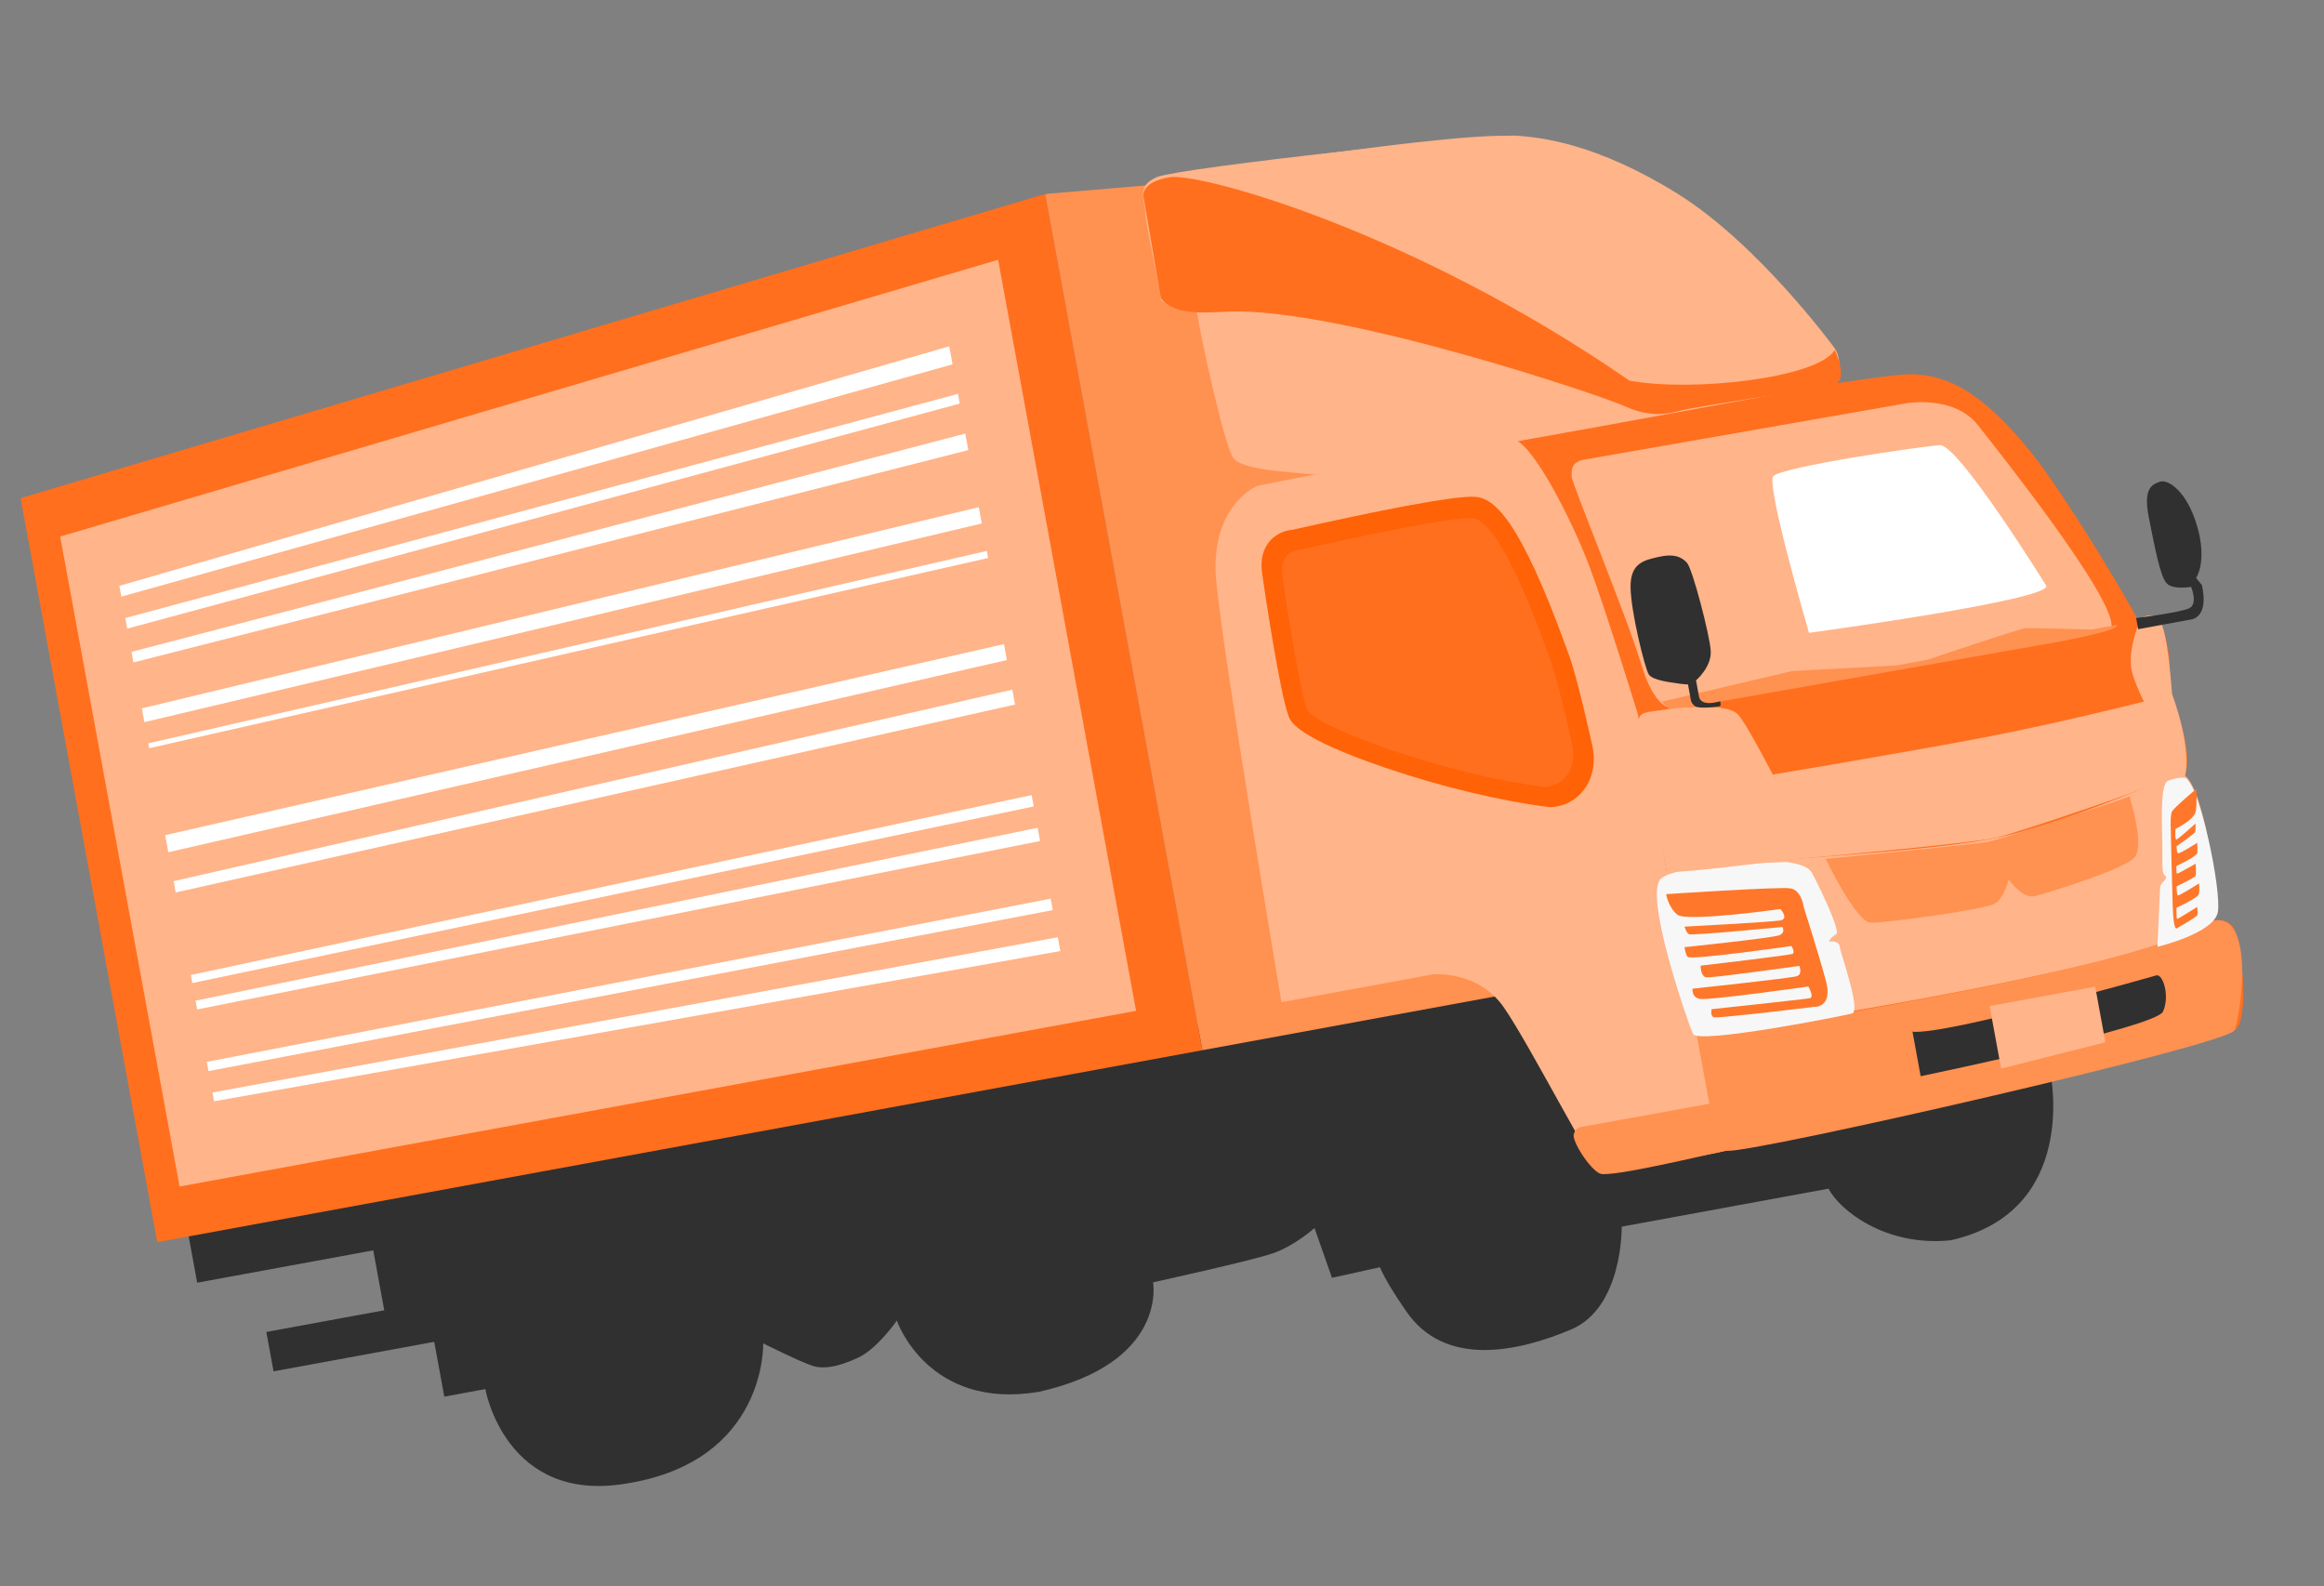
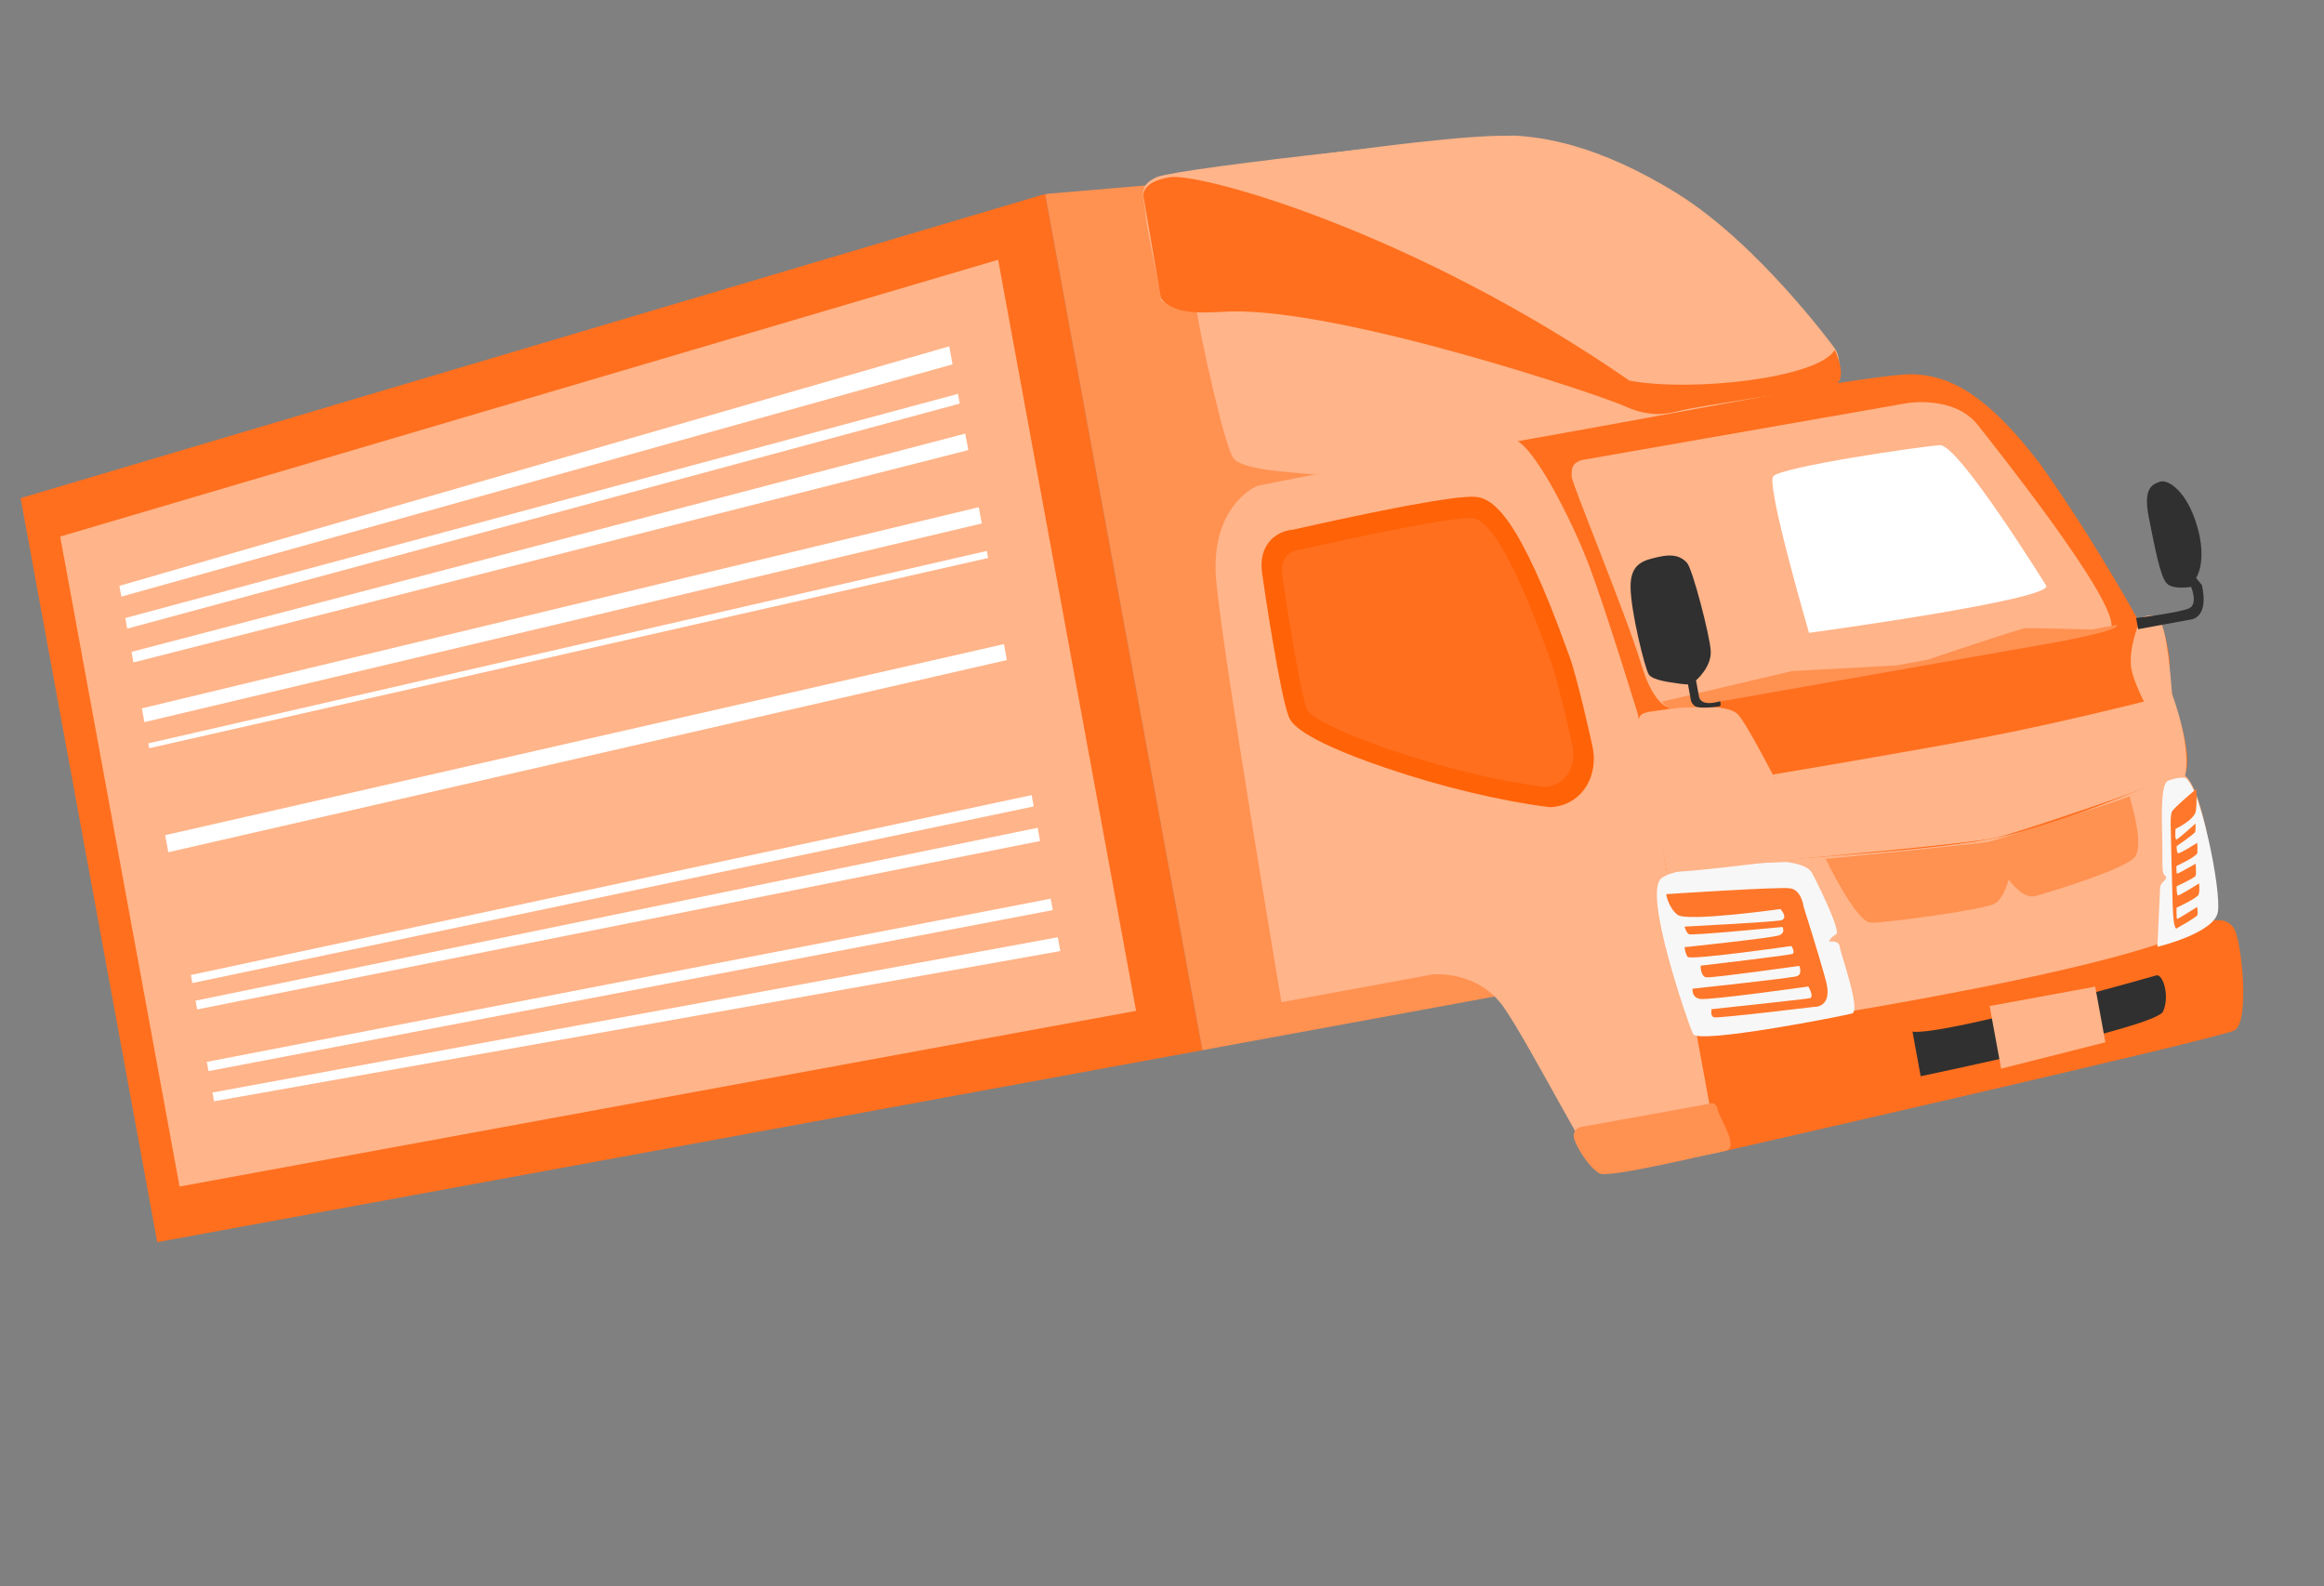
<svg xmlns="http://www.w3.org/2000/svg" fill="none" height="230" viewBox="0 0 337 230" width="337">
  <rect x="0" y="0" width="337" height="230" fill="#808080" stroke="none" />
  <clipPath id="a">
    <path d="m0 0h309.783v176.747h-309.783z" transform="matrix(-.984 .181 .181 .984 304.686 0)" />
  </clipPath>
  <g clip-path="url(#a)">
-     <path d="m297.338 155.703s4.194 19.94-14.46 24.136c-9.507.976-16.133-4.4-17.724-7.482l-29.993 5.508s.199 11.728-7.337 14.909-18.349 5.68-24.003-2.778c-3.143-4.557-3.71-6.249-3.71-6.249l-6.961 1.535-2.535-7.216s-2.861 2.56-5.993 3.648c-3.132 1.089-17.415 4.225-17.415 4.225s2.143 11.671-16.557 15.876c-16.155 2.71-20.6-10.33-20.6-10.33s-2.832 4.114-5.671 5.405c-2.838 1.292-4.821 1.656-6.445 1.184-1.625-.472-7.267-3.286-7.267-3.286s.576 17.088-19.84 20.324c-17.551 2.967-20.45-13.694-20.45-13.694l-5.95 1.093-1.459-7.946-23.299 4.279-1.049-5.711 17.101-3.141-1.596-8.691-25.531 4.69-1.87-10.181 157.71-28.966 1.635-6.546s37.853-3.126 38.058-2.013c.204 1.113 9.733 17.62 9.733 17.62l52.109-3.362 11.358 3.157z" fill="#303030" />
    <path d="m151.553 28.125 22.803 124.155-151.553 27.834-19.815-107.885z" fill="#ff6f1e" />
    <path d="m151.554 28.124 69.735-5.92 21.579 117.492-68.512 12.583" fill="#ff9151" />
    <path d="m144.739 37.666 20.002 108.907-138.703 25.474-17.31-94.247z" fill="#ffb489" />
    <path d="m219.222 63.665s52.246-9.596 58.137-9.404c4.617.174 10.046 1.982 18.428 12.944 7.891 11.052 14.407 22.965 14.407 22.965s2.5-1.638 2.957-.543c.457 1.095 1.81 5.695 1.388 7.56-.421 1.865 1.469 6.366 2.114 9.309.644 2.943.685 4.533.183 5.961 0 0 .364.123 1.448 2.795s2.516 13.698 2.516 13.698 1.07 3.63-.272 4.642c0 0 2.333-.813 3.446 1.088s2.298 13.548.029 14.73c-2.265 1.181-74.829 17.698-74.829 17.698l-1.525-1.379-28.428-102.068z" fill="#ff6f1e" />
    <path d="m286.836 61.669c2.345 3.001 19.903 24.956 19.355 29.234-1.497 1.202-34.809 6.393-34.809 6.393l-29.111 5.347s-2.336.1-4.219-6.147c-2.196-7.307-10.169-26.453-10.155-27.411s-.092-1.899 1.476-2.377l47.085-8.239s6.915-1.237 10.378 3.199z" fill="#ffb489" />
    <path d="m265.991 50.42s-10.973-15.016-22.729-22.331c-11.756-7.314-19.847-8.186-23.453-8.418-3.607-.231-47.935 4.54-52.017 5.984-2.966 1.343-1.911 2.775-1.682 5.414.228 2.639 2.186 11.206 2.176 11.85-.011.639-.135.662 1.383 1.277 1.513.616 2.958.859 2.958.859s.892-.701 1.053.876c.162 1.582 3.831 18.766 5.165 20.499 1.338 1.732 7.878 1.99 11.383 2.34s73.577-12.81 75.05-13.033 1.977-3.653.713-5.312z" fill="#ffb489" />
-     <path d="m324.002 149.413c.802-1.426 3.35-17.837-3.479-15.817-6.829 2.019-9.442 4.795-31.523 9.269-22.082 4.474-40.227 7.127-42.946 7.26s-1.202 5.573-.307 8.793.756 7.681 4.763 7.948 72.287-15.306 73.492-17.453z" fill="#ff9151" />
    <path d="m312.685 141.432s-30.483 8.708-35.357 8.163l1.185 6.456s34.096-7.075 35.137-9.363c1.042-2.287-.022-5.524-.965-5.256z" fill="#303030" />
    <path d="m303.819 143.061 1.482 8.07-15.12 3.822-1.668-9.081z" fill="#ffb489" />
    <path d="m234.54 108.232s-2.216-10.022-3.47-13.338c-1.255-3.316-8.146-22.699-13.166-22.818-5.019-.119-29.208 5.364-29.208 5.364s-3.738.059-3.198 4.133c.539 4.074 2.803 18.675 3.927 21.387 1.125 2.712 23.047 10.156 40.382 11.982 3.613-.302 5.472-3.486 4.733-6.711z" stroke="#303030" stroke-miterlimit="10" stroke-width=".02" />
    <path d="m182.503 70.407c-.739.136-7.029 3.33-6.157 13.632.871 10.302 9.47 61.282 9.47 61.282l21.932-4.028s6.499-.685 10.296 4.744c3.798 5.43 13.387 24.332 14.369 24.152l16.757-3.078-11.679-63.59s-4.463-14.586-6.963-21.272-8.512-18.591-11.312-18.59c-2.799.005-36.718 6.744-36.718 6.744z" fill="#ffb489" />
    <path d="m225.742 116.937c1.818-.334 3.352-1.386 4.315-2.965 1.007-1.649 1.314-3.774.846-5.831-.084-.38-2.125-9.687-3.317-12.948l-.26-.713c-7.044-19.593-10.804-22.344-13.557-22.447-1.477-.057-4.461.335-9.121 1.19-7.107 1.305-15.886 3.298-17.158 3.584-.136.011-.313.029-.519.067-2.158.396-4.493 2.256-3.96 6.194.287 2.101 2.604 17.666 3.871 20.842.299.748 1.207 3.034 13.904 7.381 8.077 2.766 16.766 4.854 23.837 5.732l.189.022.187-.015c.253-.018.499-.049.738-.093z" fill="#ff6207" />
    <path d="m228.012 108.081s-1.996-9.107-3.096-12.128c-1.101-3.021-7.175-20.667-11.457-20.826-4.277-.16-24.837 4.562-24.837 4.562s-3.187.015-2.682 3.716c.503 3.696 2.583 16.961 3.569 19.432.985 2.472 19.746 9.45 34.538 11.283 3.075-.237 4.627-3.103 3.965-6.033z" fill="#ff6f1e" />
    <path d="m316.837 112.458c-1.077-.824-16.506 7.053-28.59 9.273-12.083 2.219-45.46 3.648-46.569 4.531-1.109.889-2.491 1.737-.534 8.902 1.951 7.161 3.74 15.066 4.917 14.964 1.176-.107 63.678-9.057 74.469-16.53 1.666-1.627-.668-18.829-3.692-21.135z" fill="#ffb489" />
    <path d="m296.702 84.894s-12.711-20.496-15.388-20.342c-2.676.154-23.164 3.156-24.188 4.528-1.029 1.373 5.196 22.684 5.196 22.684s35.649-4.841 34.38-6.87z" fill="#fff" />
    <path d="m308.957 116.102s2.025 6.449.581 8.202c-1.448 1.754-12.701 5.185-14.474 5.634-1.774.449-3.783-2.404-3.783-2.404s-.637 2.603-1.964 3.464c-1.328.862-15.916 2.857-18.046 2.782-2.13-.074-6.532-9.234-6.532-9.234s22.022-2.167 23.565-2.474c1.542-.312 18.231-5.697 20.537-6.605l.117.639z" fill="#ff9151" />
    <path d="m258.892 124.984s3.117.227 3.861 1.587c.742 1.356 4.289 8.52 3.492 8.913-.796.394-1.044 1.057-1.044 1.057s1.46-.268 1.567.706c.103.974 3.157 9.331 1.784 9.711-1.368.38-22.372 4.494-23.056 2.966-.685-1.529-7.324-20.492-4.566-22.586 2.757-2.094 15.88-2.195 17.959-2.348z" fill="#f7f7f7" />
    <path d="m316.897 112.795s-2.116-.234-2.765.627c-.653.862-.712 3.72-.6 7.792s-.16 5.282.424 5.773c.584.492-.684.849-.723 1.721-.039.877-.385 8.579-.385 8.579s8.212-1.955 8.758-5.031c.55-3.077-2.506-18.116-4.712-19.455z" fill="#f7f7f7" />
    <path d="m266.052 50.756s.65 2.918-5.733 4.418-17.806 2.947-24.029.021c-6.222-2.921-44.837-23.97-50.823-25.632-5.992-1.666-15.273-4.862-17.618-3.571 0 0 45.715-7.555 52.761-6.12 7.046 1.439 25.209 3.589 45.438 30.885z" fill="#ffb489" />
    <path d="m266.052 50.756s2.445 4.918-.714 5.312c-3.16.39-19.566 2.952-21.359 3.4-1.787.447-4.406 1.228-8.304-.538s-40.973-14.146-57.197-13.771c-3.282.113-8.004.762-10.132-1.909-.204-1.241-2.541-14.82-2.541-14.82s-.388-2.058 3.864-2.735c4.251-.676 35.007 7.66 66.62 29.499 9.118 1.681 27.309-.357 29.763-4.44z" fill="#ff6f1e" />
    <path d="m306.954 90.617-3.59.659s-8.803-.228-9.599-.195c-.796.032-14.243 4.574-14.243 4.574l-4.531.832-15.159.821-18.897 4.45 1.33 1.224 55.987-9.874s9.436-1.7 8.702-2.492z" fill="#ff9151" />
    <path d="m310.889 101.73s-12.391 3.132-23.095 5.183c-10.705 2.052-30.721 5.396-30.721 5.396s5.216 10.573 3.376 12.261c0 0 25.078-2.243 28.75-3.051 3.673-.807 22.454-7.361 22.974-7.68.521-.319 1.859-12.177-1.289-12.108z" fill="#ffb489" />
    <path d="m240.443 103.031s9.775-1.615 11.656.645c1.882 2.259 7.901 14.387 8.208 14.873.308.485 3.384 5.296.148 6.024-3.106.271-18.653 2.365-18.769 1.735s-4.287-20.94-4.05-22.053 1.742-1.028 2.812-1.225z" fill="#ffb489" />
    <path d="m310.204 90.219s-1.804 4.31-1.04 7.207c.76 2.897 2.582 5.71 2.712 6.446.135.736-.477 10.27.303 9.97.777-.295 4.667-1.338 4.667-1.338s1.128-3.52-1.883-11.903c-.366-4.939-1.027-11.149-2.48-11.305-1.451-.152-2.075.201-2.28.918z" fill="#ffb489" />
    <path d="m247.62 160.091s1.198-.605 1.448.756 3.332 5.634 1.046 6.054c-2.287.42-16.581 3.911-18.108 3.269-1.439-.601-4.131-4.741-3.79-5.75.342-1.008.757-.97 2.266-1.229 1.509-.258 17.138-3.1 17.138-3.1z" fill="#ff9151" />
    <path d="m137.647 50.215-120.335 34.731.287 1.563 120.529-33.678z" fill="#fff" />
    <path d="m138.913 57.109-120.745 32.506.282 1.536 120.722-32.63z" fill="#fff" />
    <path d="m139.971 62.871-120.901 31.65.281 1.531 121.06-30.786z" fill="#fff" />
    <path d="m318.451 83.808s1.669-2.365.14-7.56c-1.528-5.195-4.304-6.791-5.381-6.403-1.077.388-2.493.843-1.599 5.271.894 4.428 1.642 8.502 2.585 9.474.943.977 3.532.501 3.532.501s1.046 2.489-.282 3.113c-1.323.628-7.69 1.412-7.69 1.412l.296 1.614 7.511-1.379s2.828-.03 1.736-5.02z" fill="#303030" />
    <path d="m249.422 101.682s-2.759.92-3.054-.684l-.431-2.345s2.318-1.956 2.13-4.346c-.183-2.391-2.627-11.748-3.419-12.672-.791-.924-1.984-1.371-4.075-.896s-4.155.839-4.126 4.38c.027 3.536 2.075 11.792 2.639 12.668.56.876 3.187 1.15 4.102 1.296.914.146 1.585.156 1.585.156l.419 2.281s.041.458.607.877 3.26.1 3.555.003.072-.717.072-.717z" fill="#303030" />
    <g fill="#fff">
      <path d="m141.93 73.539-121.356 29.172.367 2 121.424-28.808z" />
      <path d="m143.096 79.885-121.59 27.902.129.704 121.649-27.581z" />
      <path d="m145.579 93.394-121.626 27.704.454 2.474 121.597-27.866z" />
-       <path d="m146.792 100.002-121.615 27.765.301 1.641 121.71-27.249z" />
      <path d="m149.598 115.287-121.922 26.091.214 1.163 122.011-25.612z" />
      <path d="m150.469 120.027-122.11 25.07.234 1.274 122.229-24.426z" />
    </g>
    <path d="m261.56 131.571s-.277-2.516-1.974-2.765c-1.697-.244-17.979.845-17.979.845s.287 1.9 1.635 2.984c1.347 1.083 14.945-.825 14.945-.825s1.274 1.43-.042 1.658c-1.316.227-13.874.894-13.874.894s.243.887.653 1.101c.411.22 13.551-1.053 13.551-1.053s.484.828-.476 1.209c-.955.38-13.717 1.721-13.717 1.721s.06.873.438 1.403c.377.529 15.05-1.571 15.05-1.571s.621.955.126 1.151c-.496.195-13.29 1.699-13.29 1.699s-.028 1.578.828 1.692 13.477-1.662 13.477-1.662.535 1.209-.37 1.499c-.906.289-15.102 1.808-15.102 1.808s-.215 1.233 1.07 1.482c1.283.244 15.715-1.798 15.715-1.798s.901 1.546.217 1.695c-.686.145-14.249 1.595-14.249 1.595s-.234.998.349 1.177c.584.178 14.487-1.511 14.487-1.511s2.824.204 1.744-3.785c-1.079-3.99-3.202-10.64-3.202-10.64z" fill="#ff772a" />
    <path d="m314.801 120.729s-.155-2.419.15-3.036c.304-.617 3.542-3.298 3.542-3.298s.101 1.844-.069 3.164c-.171 1.319-2.954 2.624-2.954 2.624s-.128 1.63.146 1.547c.274-.084 2.755-2.317 2.755-2.317s.024.884-.035 1.18c-.06.296-2.705 2.094-2.705 2.094s-.022.888.188 1.026c.216.141 2.794-1.507 2.794-1.507s.062.83.031 1.411-3.039 1.951-3.039 1.951-.038 1.034.07 1.104c.112.07 2.707-1.434 2.707-1.434s.138 1.473-.021 1.773c-.154.299-2.742 1.506-2.742 1.506s-.002 1.255.195 1.319c.198.068 3.069-1.742 3.069-1.742s.146 1.104-.08 1.63c-.226.527-3.184 1.892-3.184 1.892s-.047 1.654.101 1.636c.143-.022 2.888-1.747 2.888-1.747s.128.879.031 1.178c-.097.298-2.924 1.882-2.924 1.882s-.526.833-.655-3.15c-.123-3.98-.27-10.693-.27-10.693z" fill="#ff772a" />
    <path d="m152.358 130.309-122.368 23.663.246 1.338 122.427-23.346z" fill="#fff" />
    <path d="m153.386 135.9-122.58 22.514.234 1.274 122.714-21.783z" fill="#fff" />
  </g>
</svg>